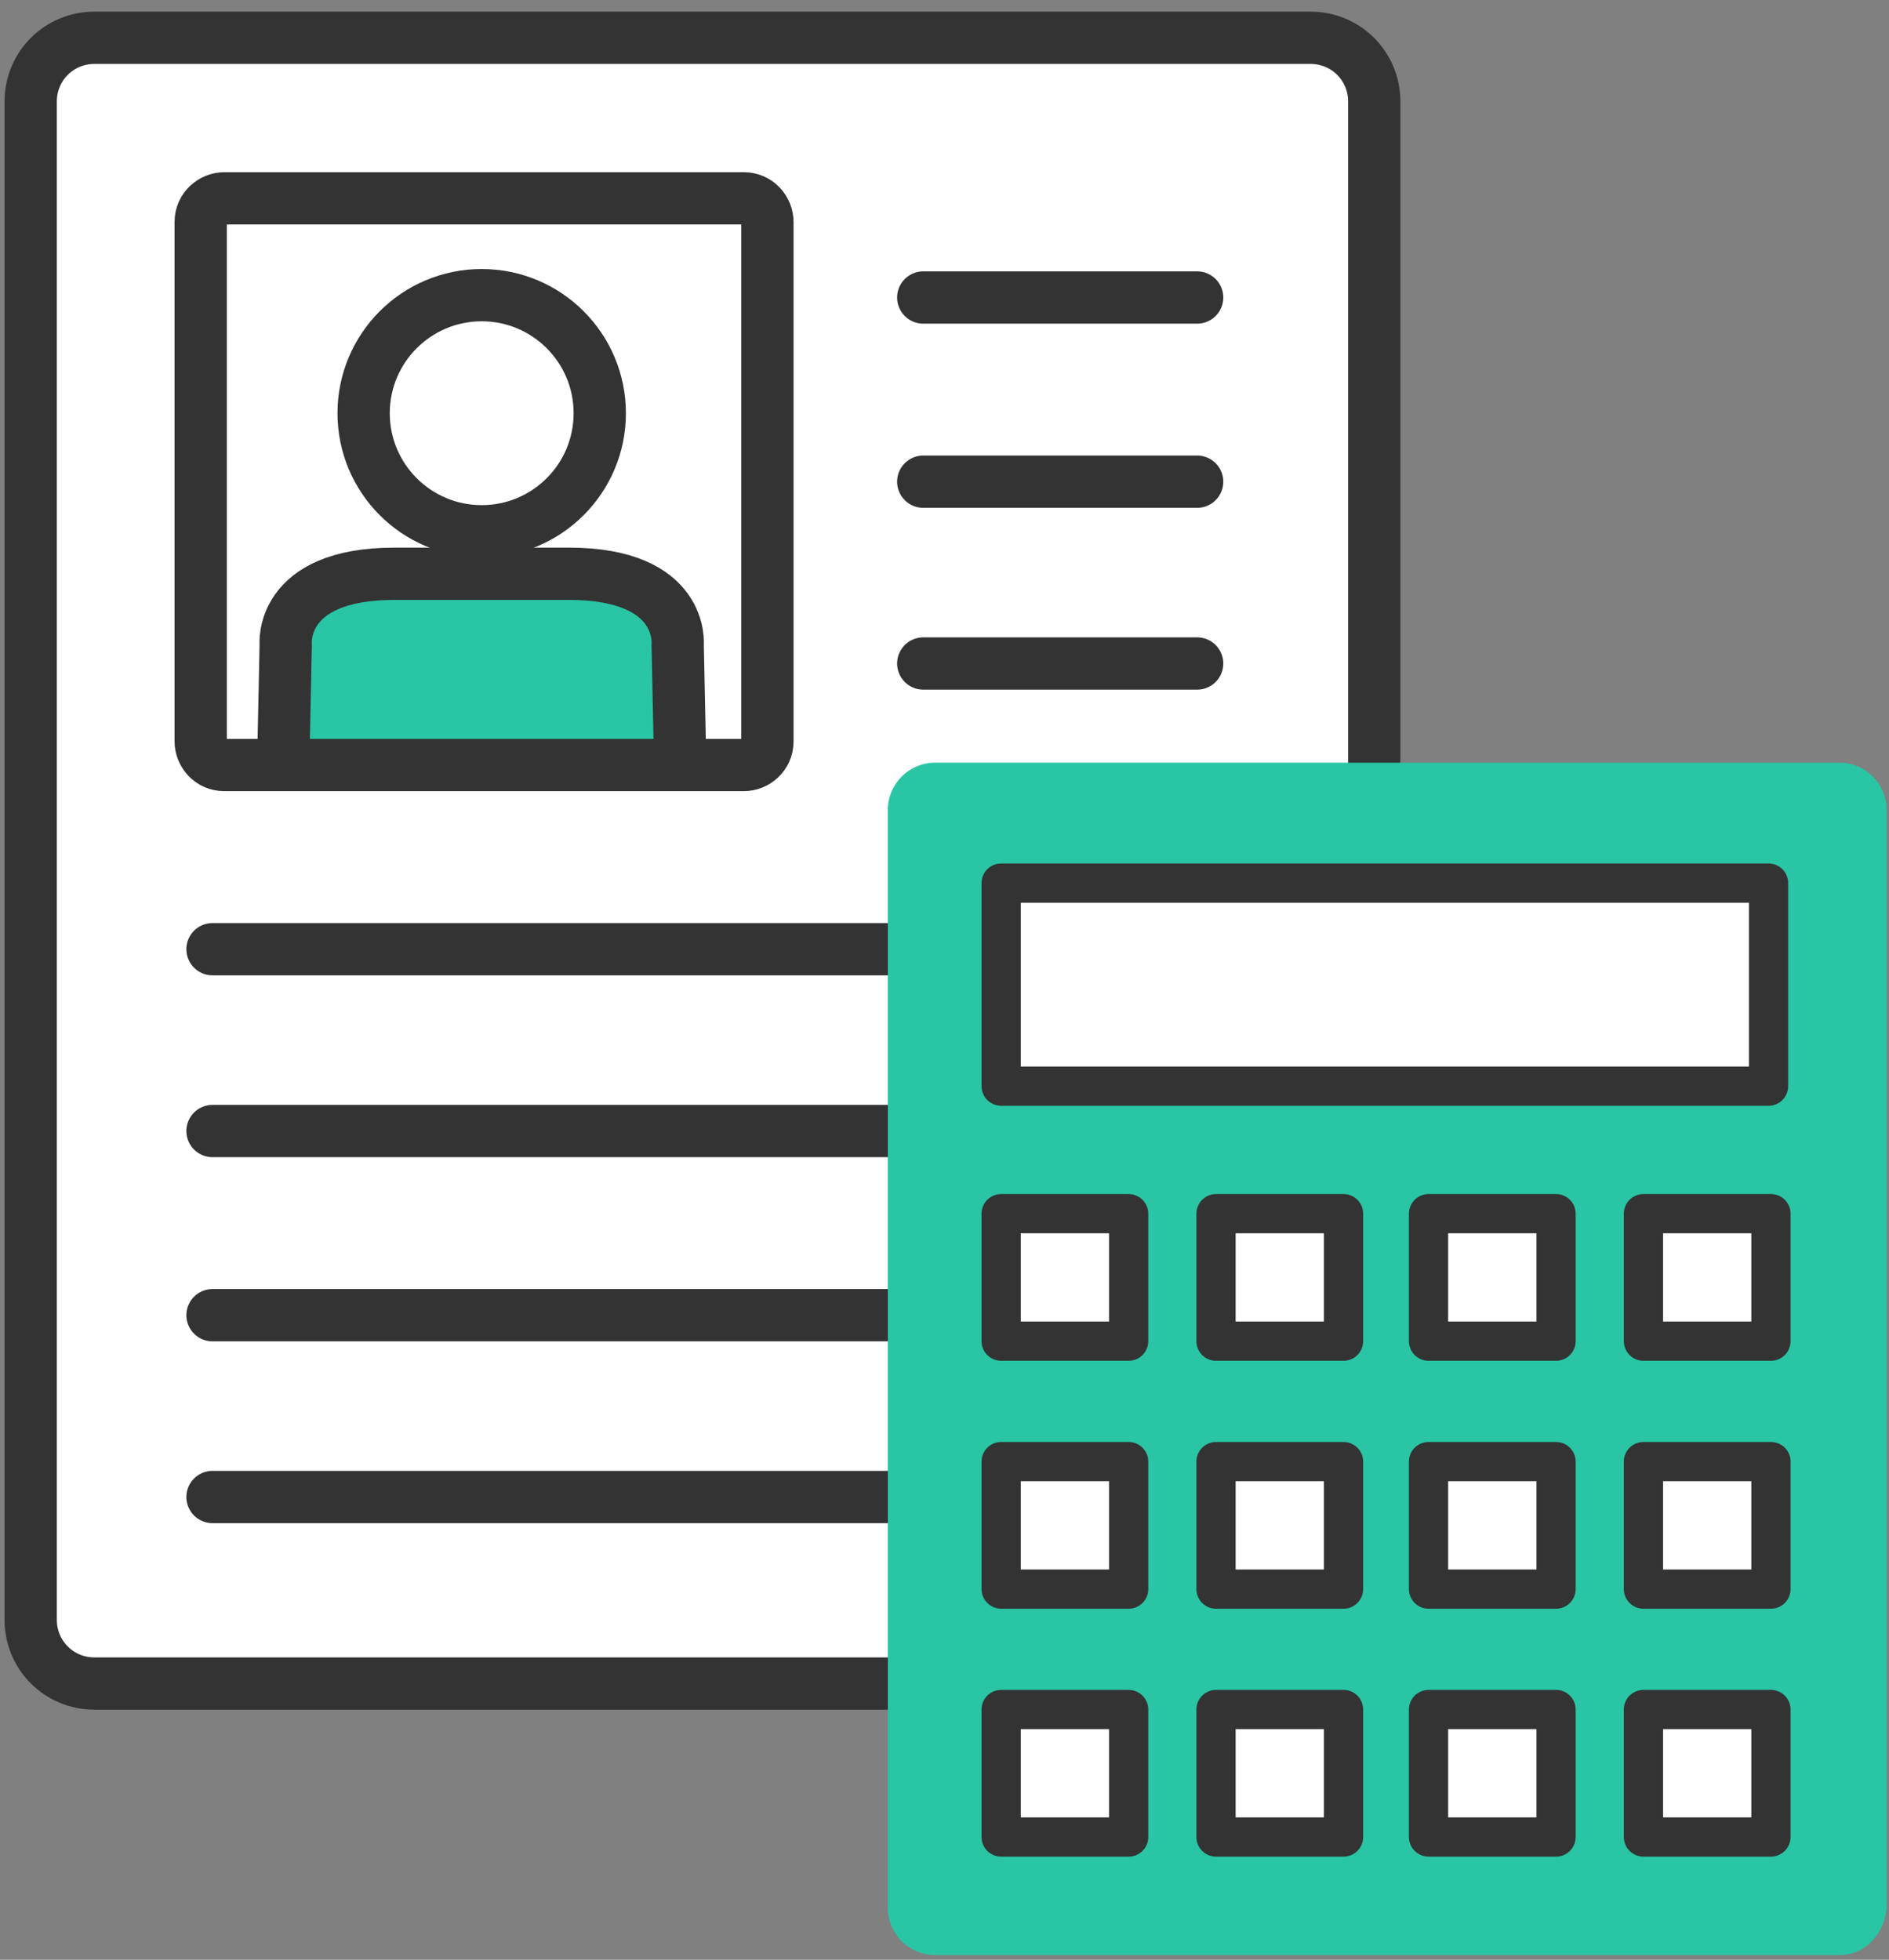
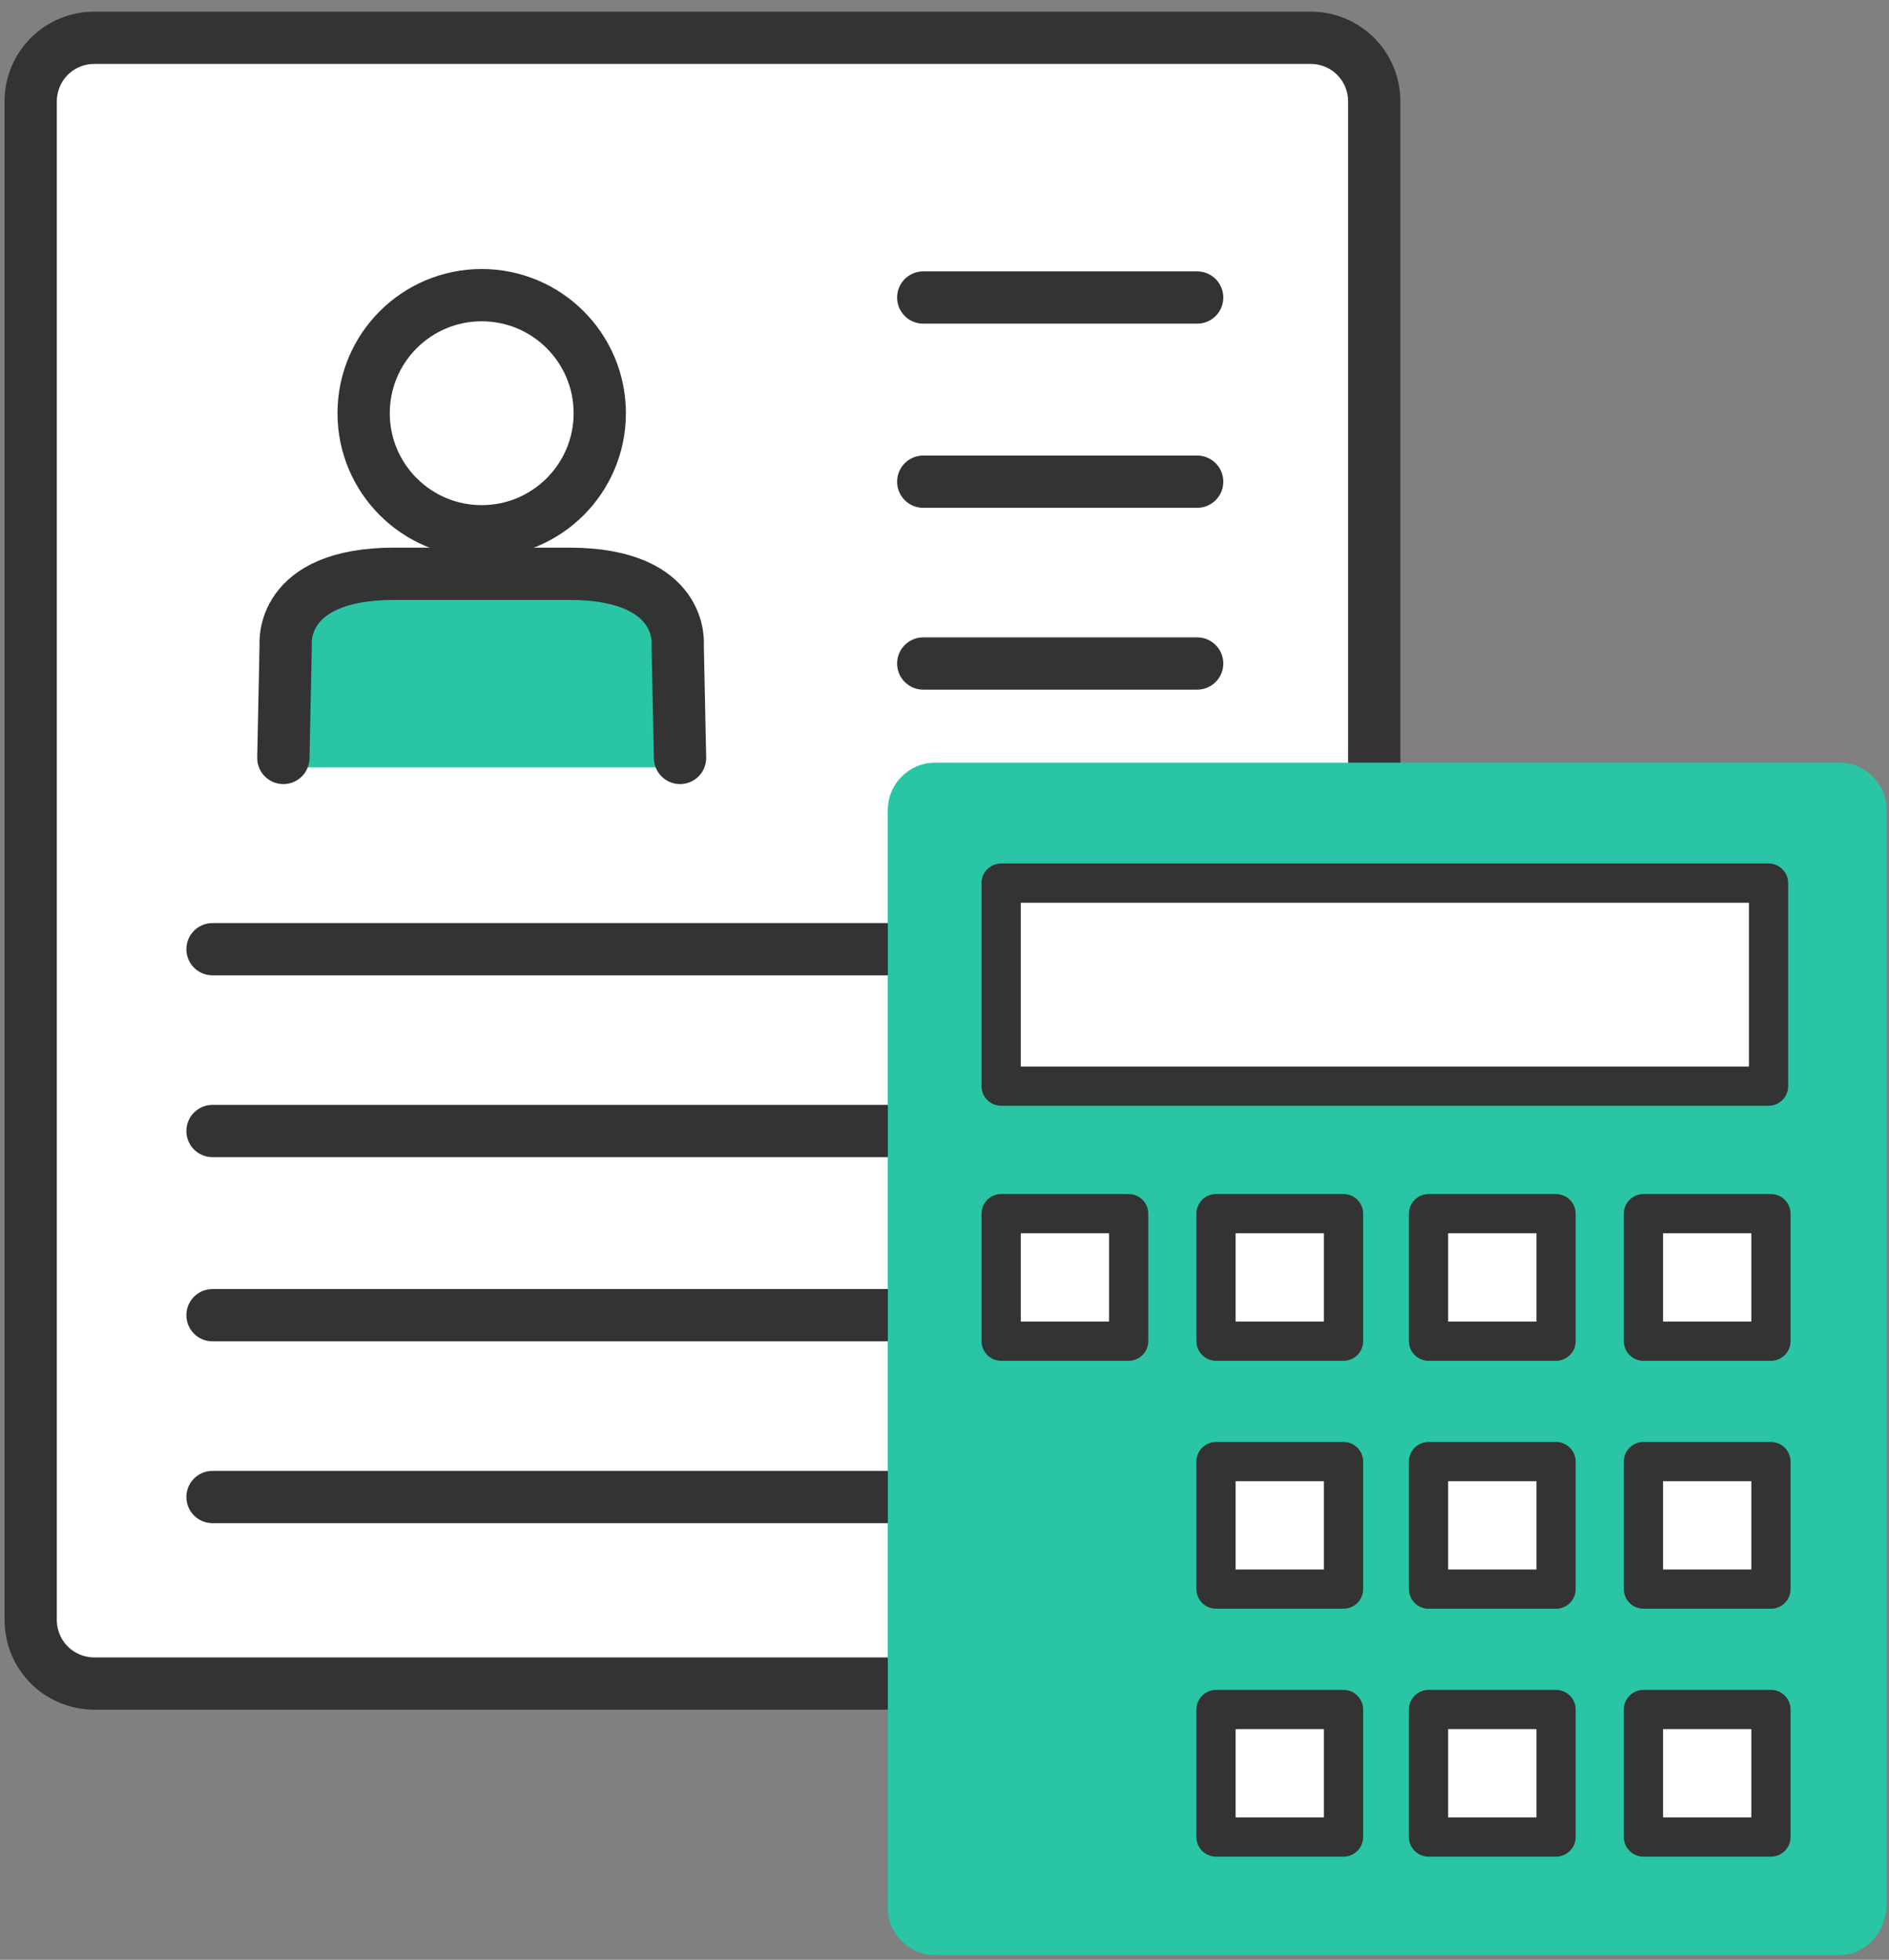
<svg xmlns="http://www.w3.org/2000/svg" width="80" height="83" viewBox="0 0 80 83" fill="none">
  <rect x="0" y="0" width="80" height="83" fill="#808080" stroke="none" />
  <path d="M55.5 71.3H4C2.5 71.3 1.3 70.1 1.3 68.6V4.3C1.3 2.8 2.5 1.6 4 1.6H55.5C57 1.6 58.2 2.8 58.2 4.3V68.6C58.2 70.1 57 71.3 55.5 71.3Z" fill="white" stroke="#333333" stroke-width="2.214" stroke-miterlimit="10" stroke-linecap="round" stroke-linejoin="round" />
  <path d="M28.9 32.5L28.8 27.2C28.8 27.2 29.1 24.2 24.2 24.2H16.8C11.9 24.2 12.2 27.2 12.2 27.2L12.1 32.5H28.9Z" fill="#29C5A4" />
  <path d="M20.4 22.5C23.162 22.5 25.4 20.261 25.4 17.5C25.4 14.739 23.162 12.5 20.4 12.5C17.639 12.5 15.4 14.739 15.4 17.5C15.4 20.261 17.639 22.5 20.4 22.5Z" stroke="#333333" stroke-width="2.214" stroke-miterlimit="10" stroke-linecap="round" stroke-linejoin="round" />
  <path d="M12 32.1L12.1 27.3C12.1 27.3 11.8 24.3 16.7 24.3H24.1C29 24.3 28.7 27.3 28.7 27.3L28.8 32.1" stroke="#333333" stroke-width="2.214" stroke-miterlimit="10" stroke-linecap="round" stroke-linejoin="round" />
-   <path d="M31.5 32.4H9.5C8.9 32.4 8.5 31.9 8.5 31.4V9.4C8.5 8.8 9 8.4 9.5 8.4H31.5C32.1 8.4 32.5 8.9 32.5 9.4V31.4C32.5 32 32 32.4 31.5 32.4Z" stroke="#333333" stroke-width="2.214" stroke-miterlimit="10" stroke-linecap="round" stroke-linejoin="round" />
  <path d="M9 40.2H50.5" stroke="#333333" stroke-width="2.214" stroke-miterlimit="10" stroke-linecap="round" stroke-linejoin="round" />
  <path d="M9 47.9H50.5" stroke="#333333" stroke-width="2.214" stroke-miterlimit="10" stroke-linecap="round" stroke-linejoin="round" />
  <path d="M9 55.7H50.5" stroke="#333333" stroke-width="2.214" stroke-miterlimit="10" stroke-linecap="round" stroke-linejoin="round" />
  <path d="M9 63.4H50.5" stroke="#333333" stroke-width="2.214" stroke-miterlimit="10" stroke-linecap="round" stroke-linejoin="round" />
  <path d="M39.1 12.6H50.7" stroke="#333333" stroke-width="2.214" stroke-miterlimit="10" stroke-linecap="round" stroke-linejoin="round" />
  <path d="M39.1 20.4H50.7" stroke="#333333" stroke-width="2.214" stroke-miterlimit="10" stroke-linecap="round" stroke-linejoin="round" />
  <path d="M39.1 28.1H50.7" stroke="#333333" stroke-width="2.214" stroke-miterlimit="10" stroke-linecap="round" stroke-linejoin="round" />
  <path d="M77.9 82.8H39.6C38.5 82.8 37.6 81.9 37.6 80.8V34.3C37.6 33.2 38.5 32.3 39.6 32.3H77.9C79 32.3 79.9 33.2 79.9 34.3V80.8C79.8 81.9 79 82.8 77.9 82.8Z" fill="#29C5A4" />
  <path d="M74.899 37.4H42.399V46H74.899V37.4Z" fill="white" stroke="#333333" stroke-width="1.661" stroke-miterlimit="10" stroke-linecap="round" stroke-linejoin="round" />
  <path d="M47.799 51.4H42.399V56.8H47.799V51.4Z" fill="white" stroke="#333333" stroke-width="1.661" stroke-miterlimit="10" stroke-linecap="round" stroke-linejoin="round" />
  <path d="M75 51.4H69.6V56.8H75V51.4Z" fill="white" stroke="#333333" stroke-width="1.661" stroke-miterlimit="10" stroke-linecap="round" stroke-linejoin="round" />
  <path d="M56.899 51.4H51.499V56.8H56.899V51.4Z" fill="white" stroke="#333333" stroke-width="1.661" stroke-miterlimit="10" stroke-linecap="round" stroke-linejoin="round" />
  <path d="M65.899 51.4H60.499V56.8H65.899V51.4Z" fill="white" stroke="#333333" stroke-width="1.661" stroke-miterlimit="10" stroke-linecap="round" stroke-linejoin="round" />
-   <path d="M47.799 61.9H42.399V67.3H47.799V61.9Z" fill="white" stroke="#333333" stroke-width="1.661" stroke-miterlimit="10" stroke-linecap="round" stroke-linejoin="round" />
  <path d="M75 61.9H69.6V67.3H75V61.9Z" fill="white" stroke="#333333" stroke-width="1.661" stroke-miterlimit="10" stroke-linecap="round" stroke-linejoin="round" />
  <path d="M56.899 61.9H51.499V67.3H56.899V61.9Z" fill="white" stroke="#333333" stroke-width="1.661" stroke-miterlimit="10" stroke-linecap="round" stroke-linejoin="round" />
  <path d="M65.899 61.9H60.499V67.3H65.899V61.9Z" fill="white" stroke="#333333" stroke-width="1.661" stroke-miterlimit="10" stroke-linecap="round" stroke-linejoin="round" />
-   <path d="M47.799 72.4H42.399V77.8H47.799V72.4Z" fill="white" stroke="#333333" stroke-width="1.661" stroke-miterlimit="10" stroke-linecap="round" stroke-linejoin="round" />
  <path d="M75 72.4H69.6V77.8H75V72.4Z" fill="white" stroke="#333333" stroke-width="1.661" stroke-miterlimit="10" stroke-linecap="round" stroke-linejoin="round" />
  <path d="M56.899 72.4H51.499V77.8H56.899V72.4Z" fill="white" stroke="#333333" stroke-width="1.661" stroke-miterlimit="10" stroke-linecap="round" stroke-linejoin="round" />
  <path d="M65.899 72.4H60.499V77.8H65.899V72.4Z" fill="white" stroke="#333333" stroke-width="1.661" stroke-miterlimit="10" stroke-linecap="round" stroke-linejoin="round" />
</svg>